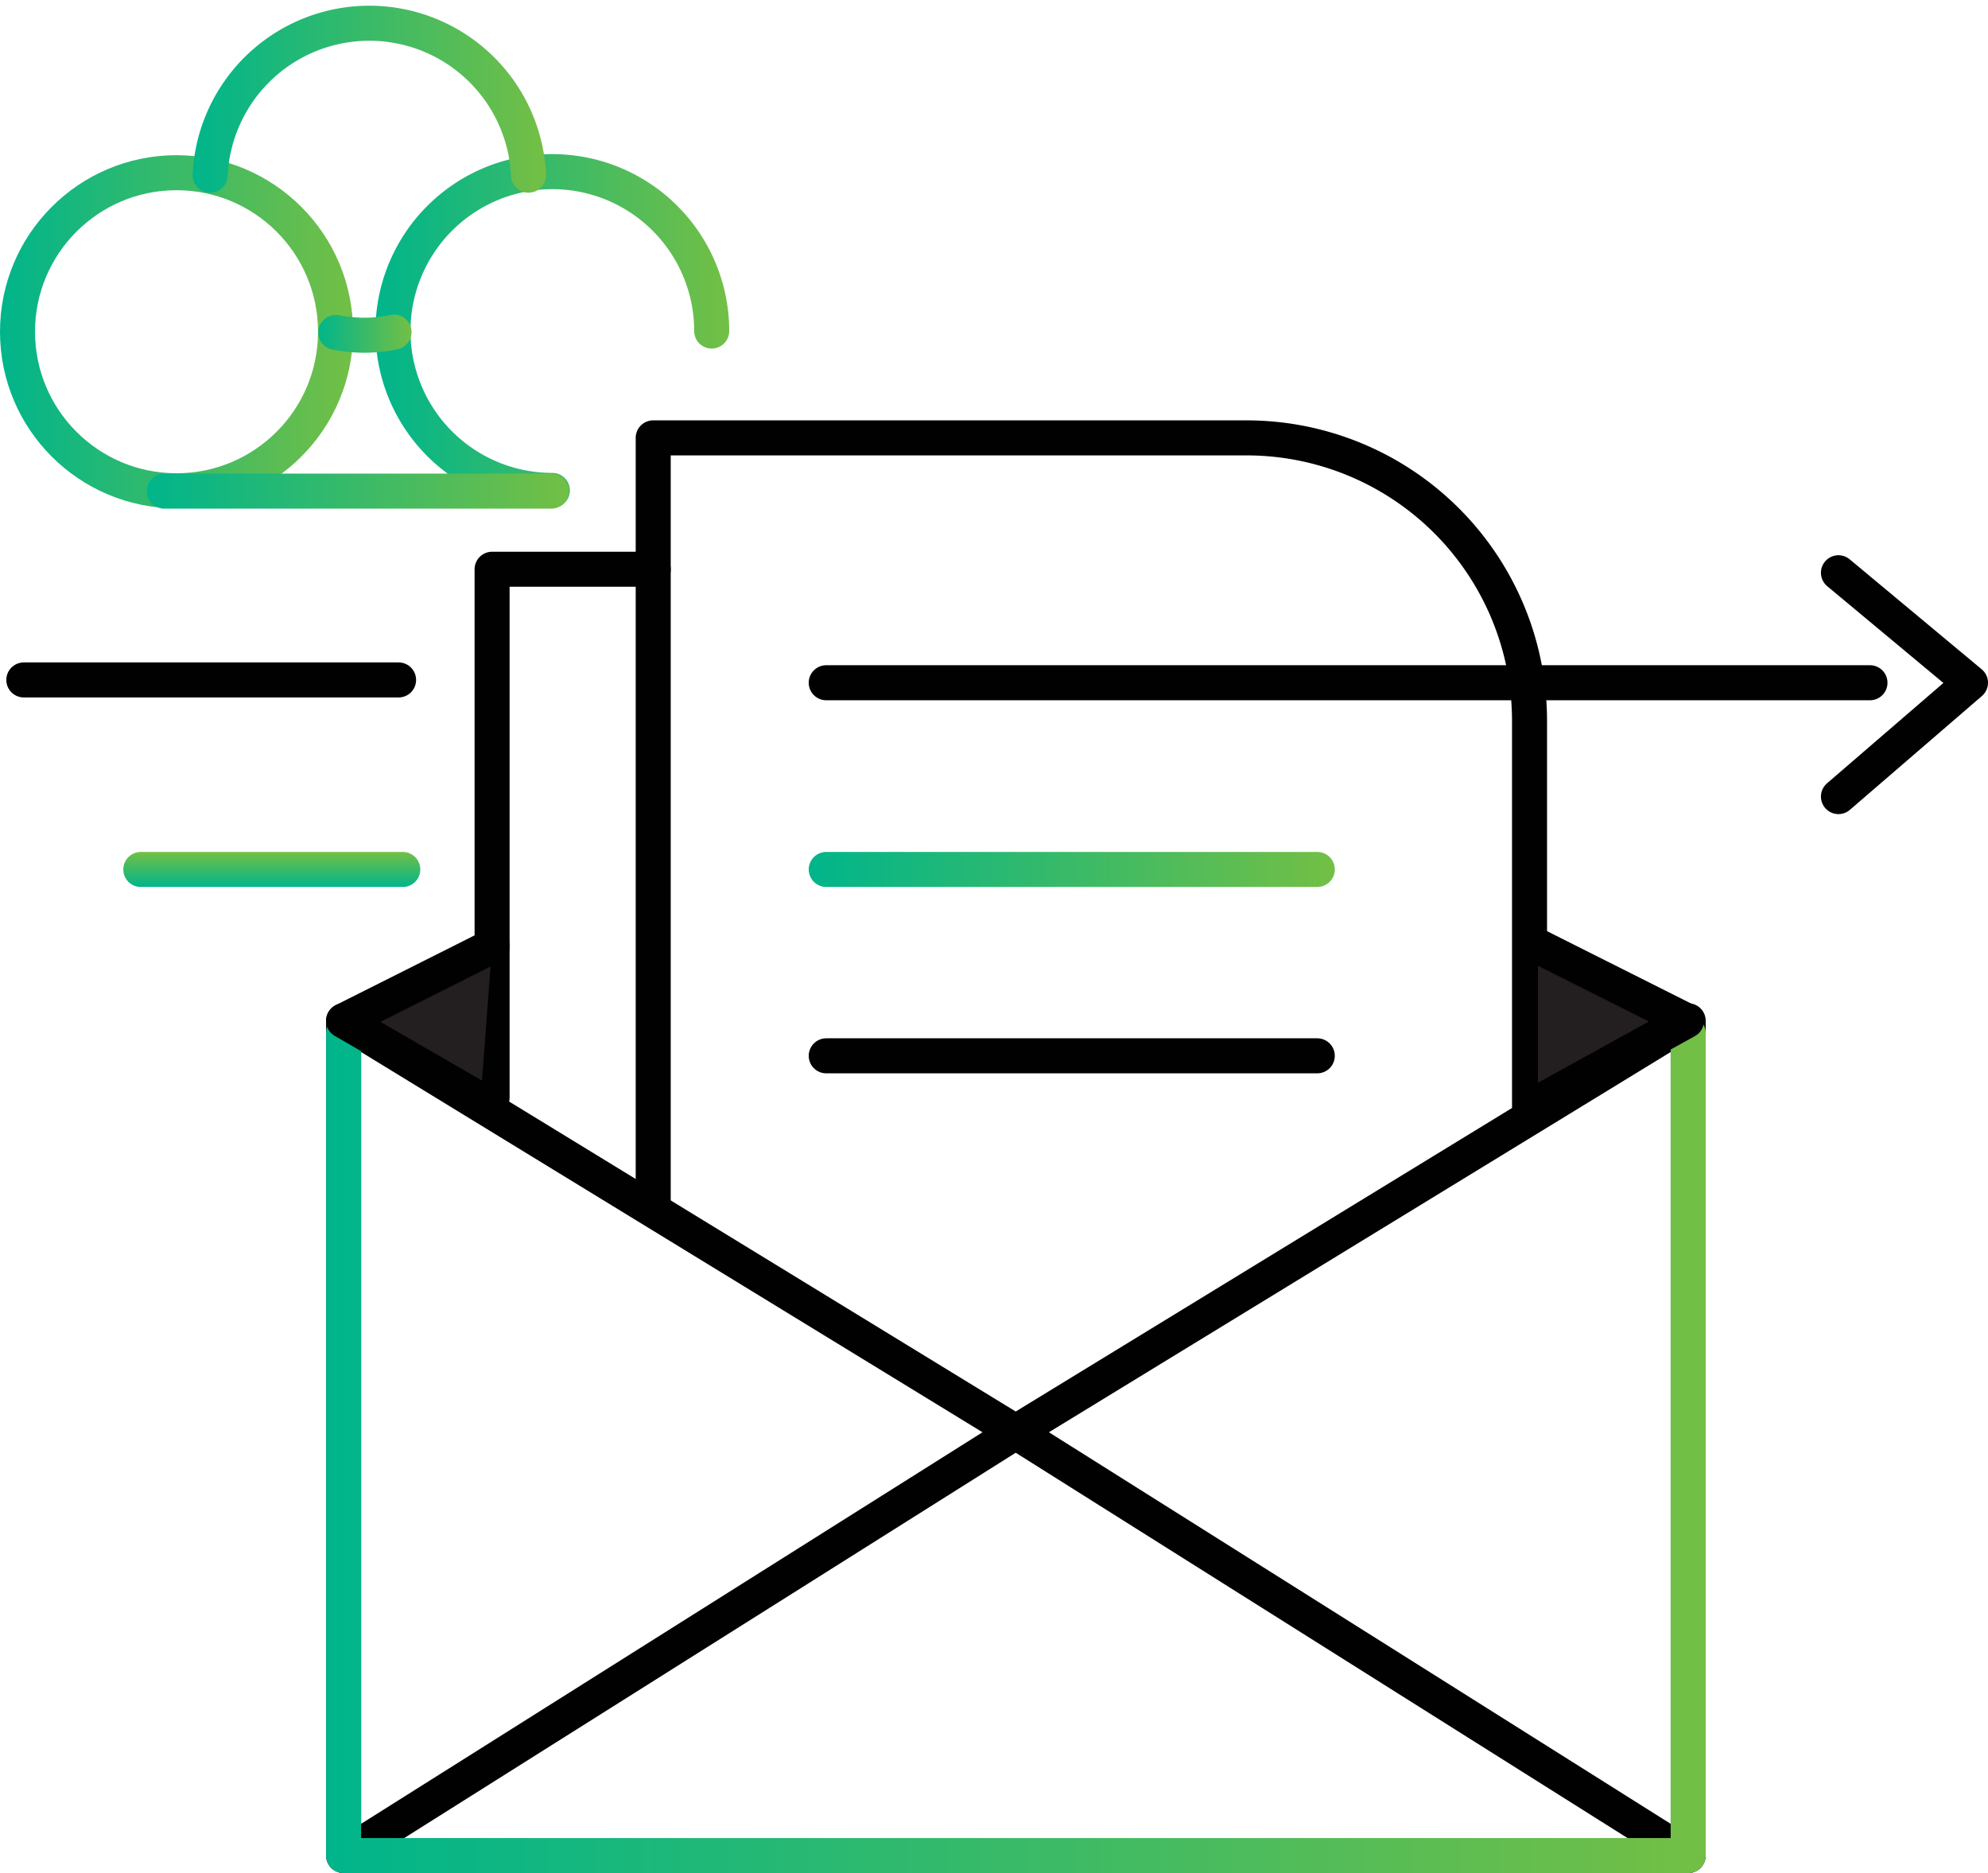
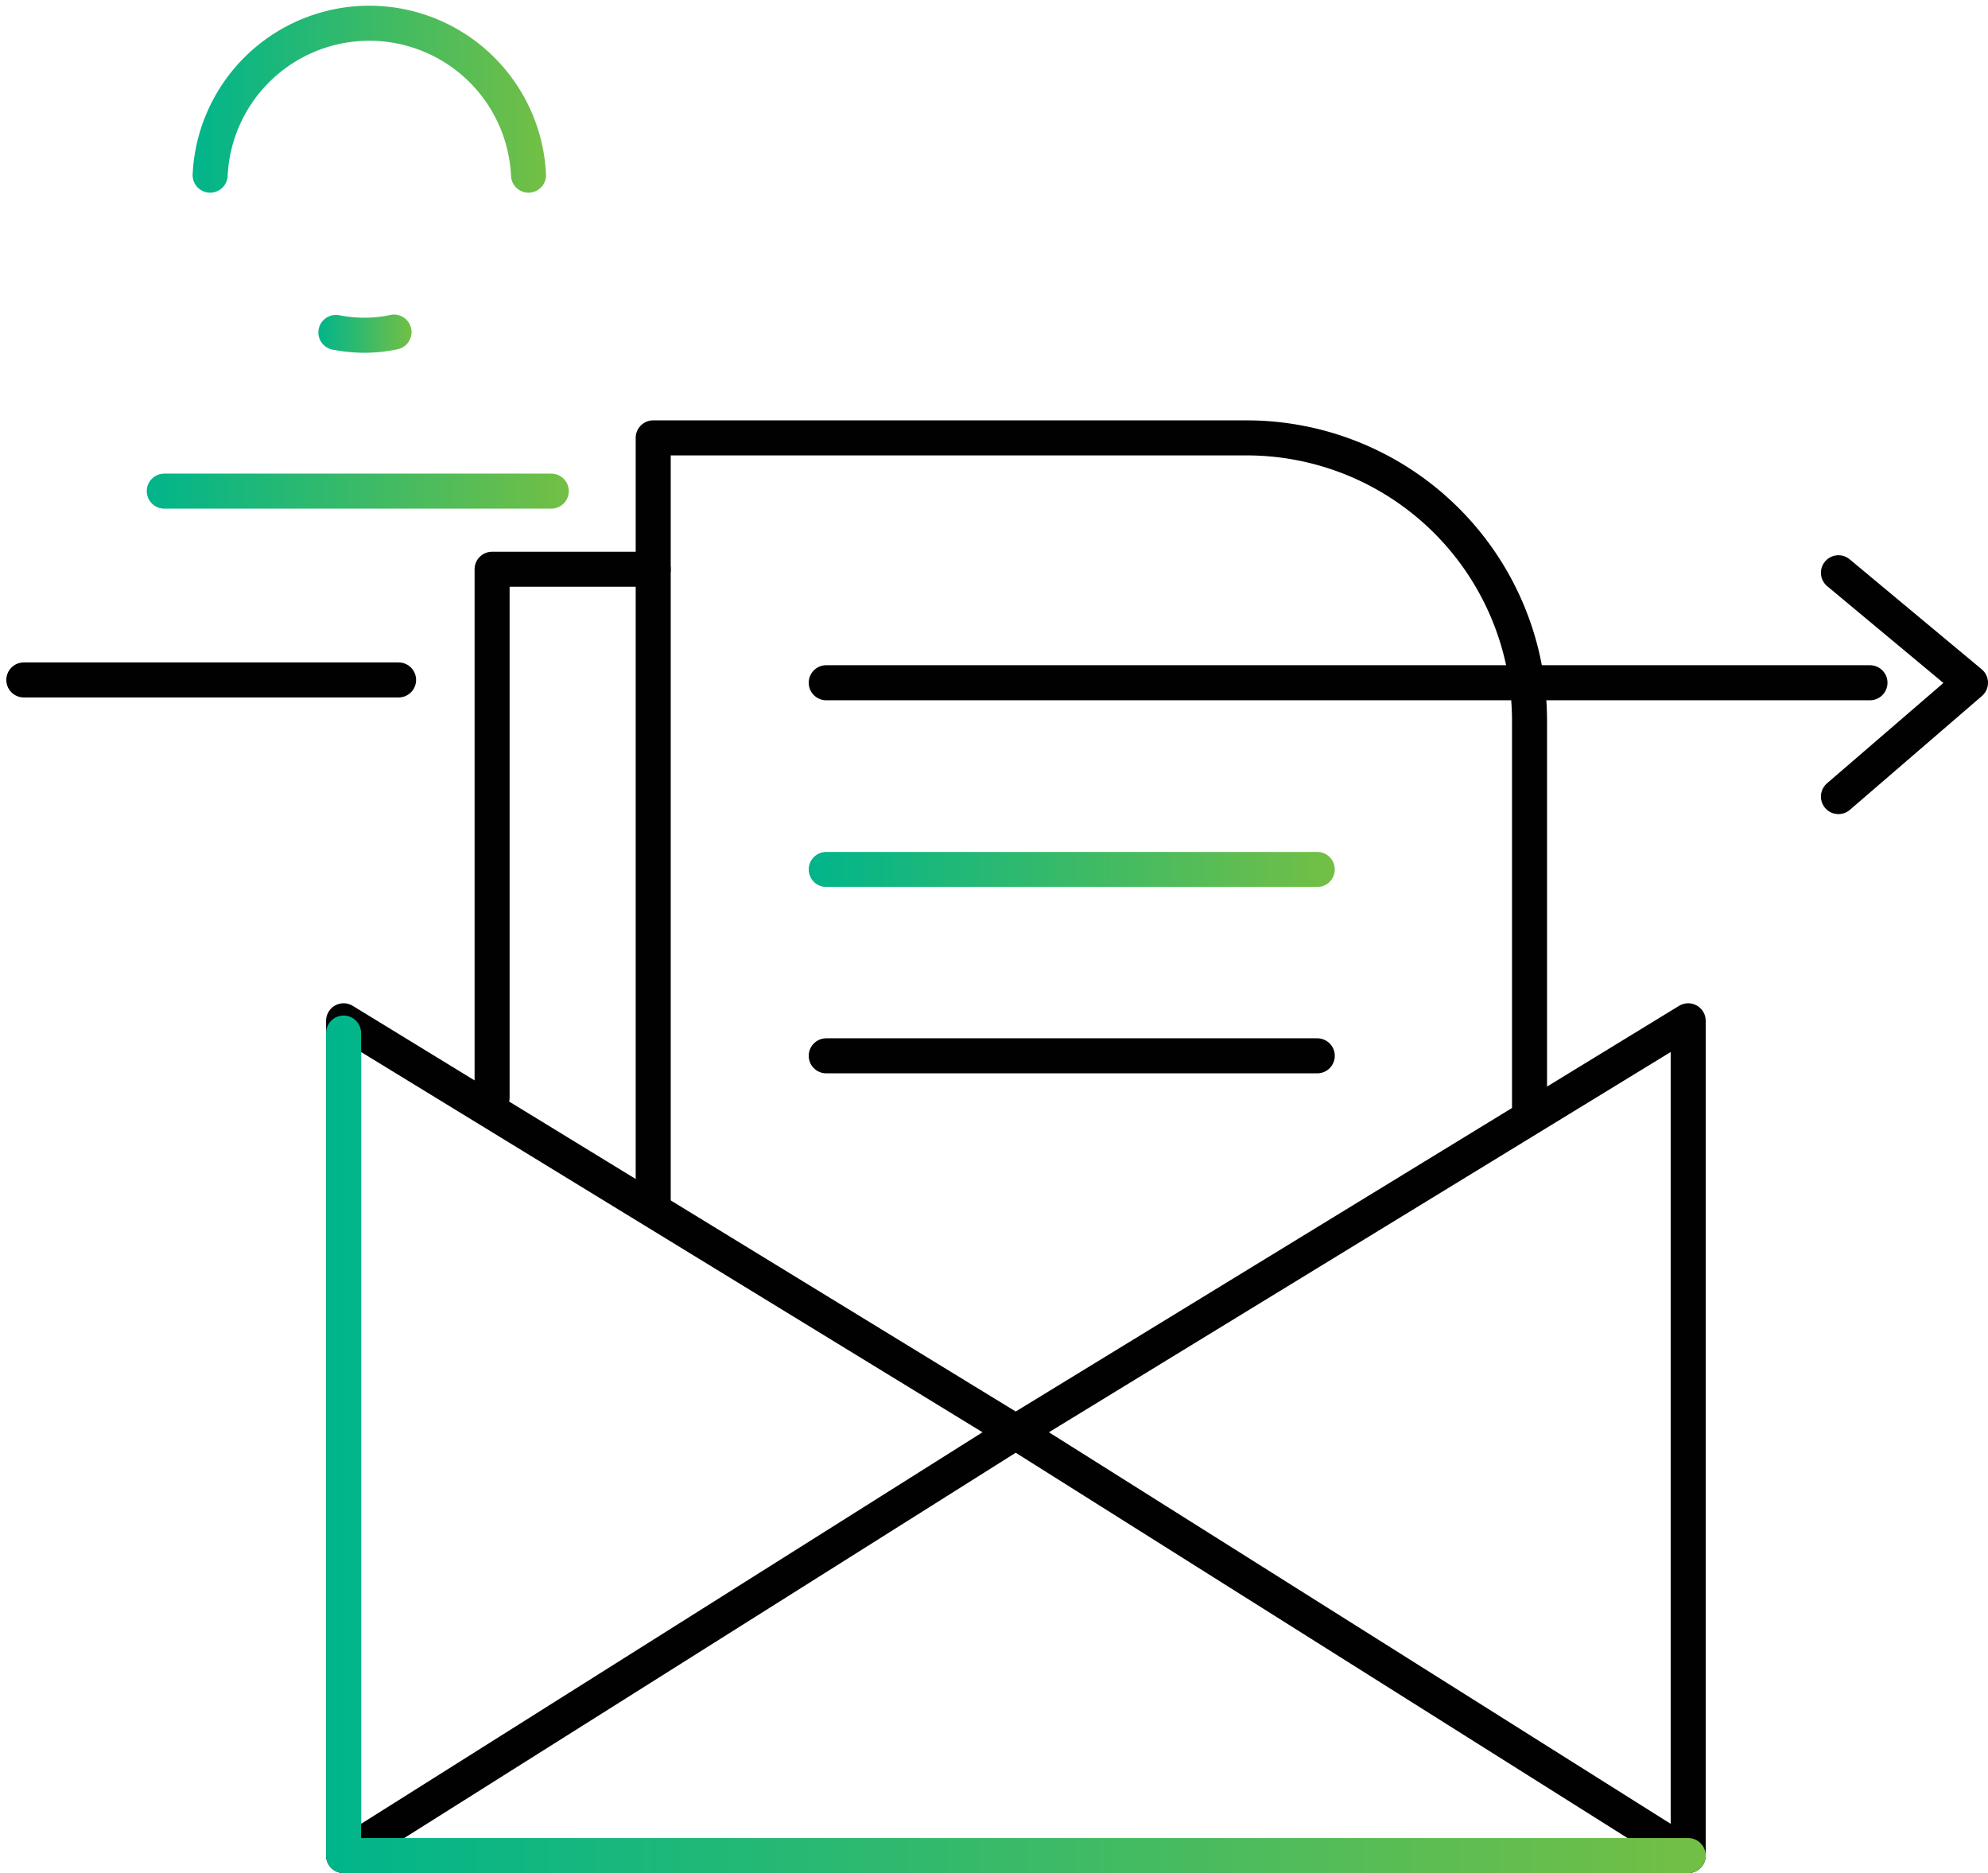
<svg xmlns="http://www.w3.org/2000/svg" xmlns:xlink="http://www.w3.org/1999/xlink" viewBox="0 0 56.76 53.47">
  <defs>
    <linearGradient id="linear-gradient" x1="23.09" y1="24.82" x2="38.11" y2="24.82" gradientUnits="userSpaceOnUse">
      <stop offset="0" stop-color="#00b58b" />
      <stop offset="1" stop-color="#73bf45" />
    </linearGradient>
    <linearGradient id="linear-gradient-2" x1="9.31" y1="41.23" x2="48.7" y2="41.23" xlink:href="#linear-gradient" />
    <linearGradient id="linear-gradient-3" x1="0" y1="9.47" x2="10.09" y2="9.47" xlink:href="#linear-gradient" />
    <linearGradient id="linear-gradient-4" x1="10.73" y1="9.47" x2="20.82" y2="9.47" xlink:href="#linear-gradient" />
    <linearGradient id="linear-gradient-5" x1="9.09" y1="9.52" x2="11.75" y2="9.52" xlink:href="#linear-gradient" />
    <linearGradient id="linear-gradient-6" x1="5.5" y1="2.77" x2="15.59" y2="2.77" xlink:href="#linear-gradient" />
    <linearGradient id="linear-gradient-7" x1="4.19" y1="14.02" x2="16.24" y2="14.02" xlink:href="#linear-gradient" />
    <linearGradient id="linear-gradient-8" x1="949.35" y1="4143.19" x2="950.35" y2="4143.19" gradientTransform="rotate(-90 -1580.38 2555.05)" xlink:href="#linear-gradient" />
    <style>.cls-1,.cls-4{fill:none;stroke:#010101;stroke-linecap:round;stroke-linejoin:round}.cls-4{fill:#231f20}</style>
  </defs>
  <g id="Layer_2" data-name="Layer 2">
    <g id="Art">
      <path class="cls-1" d="M18.65 34.39V12.5h16.94a8.08 8.08 0 018.08 8.08v11M23.59 19.49h29.8" />
      <path stroke="url(#linear-gradient)" stroke-linecap="round" stroke-linejoin="round" fill="none" d="M23.59 24.82h14.02" />
      <path class="cls-1" d="M23.59 30.14h14.02M9.81 29.14v23.83L29 40.88 9.81 29.14zM48.2 29.14v23.83L29 40.88l19.2-11.74zM14.05 31.33V16.25h4.6" />
-       <path stroke="url(#linear-gradient-2)" stroke-linecap="round" stroke-linejoin="round" fill="none" d="M9.81 29.49v23.48H48.2V29.49" />
-       <path class="cls-4" d="M14.05 27.01l-4.24 2.13 3.91 2.26M43.91 27.01l4.24 2.13-4.24 2.34" />
-       <circle cx="5.04" cy="9.47" r="4.54" stroke="url(#linear-gradient-3)" stroke-linecap="round" stroke-linejoin="round" fill="none" />
-       <path d="M15.77 14a4.55 4.55 0 114.55-4.55" stroke="url(#linear-gradient-4)" stroke-linecap="round" stroke-linejoin="round" fill="none" />
+       <path stroke="url(#linear-gradient-2)" stroke-linecap="round" stroke-linejoin="round" fill="none" d="M9.81 29.49v23.48H48.2" />
      <path d="M11.25 9.48a4 4 0 01-.85.09 4.28 4.28 0 01-.81-.08" stroke="url(#linear-gradient-5)" stroke-linecap="round" stroke-linejoin="round" fill="none" />
      <path d="M6 5a4.55 4.55 0 019.09 0" stroke="url(#linear-gradient-6)" stroke-linecap="round" stroke-linejoin="round" fill="none" />
      <path stroke="url(#linear-gradient-7)" stroke-linecap="round" stroke-linejoin="round" fill="none" d="M4.69 14.02h11.05" />
-       <path stroke="url(#linear-gradient-8)" stroke-linecap="round" stroke-linejoin="round" fill="none" d="M4.02 24.82h7.48" />
      <path class="cls-1" d="M52.49 22.74l3.77-3.25-3.77-3.14M.68 19.41h10.7" />
    </g>
  </g>
</svg>